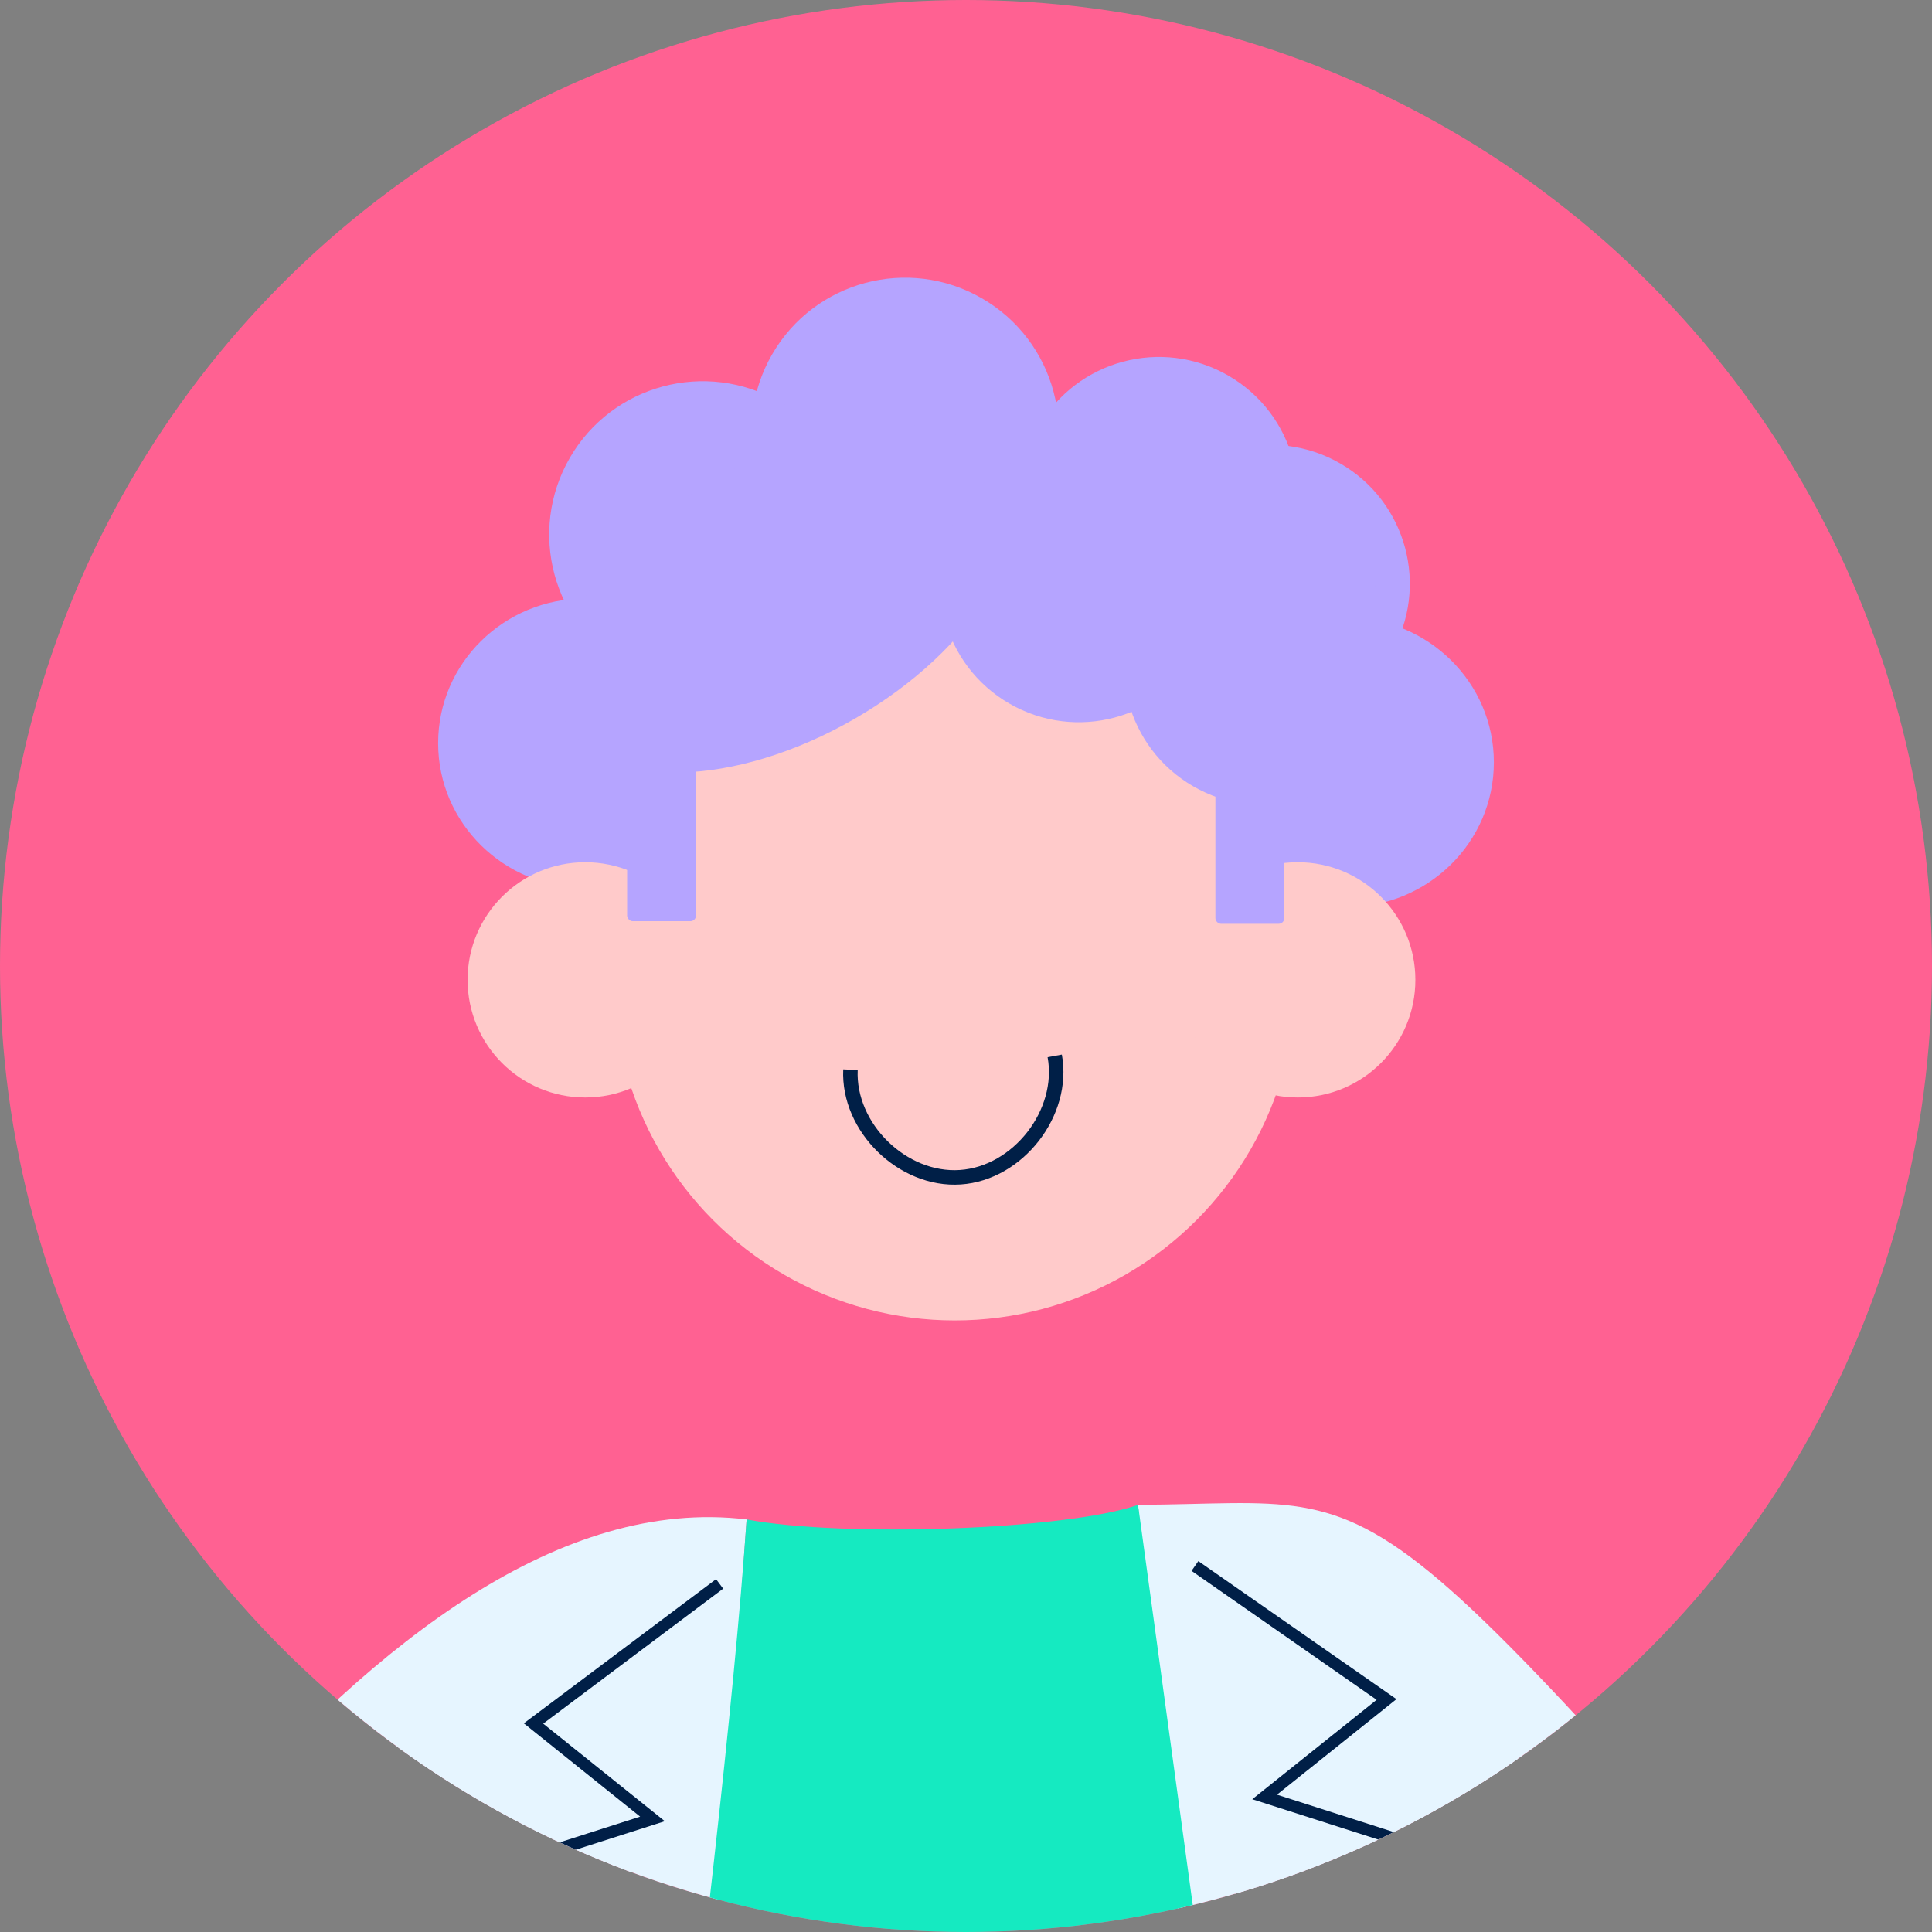
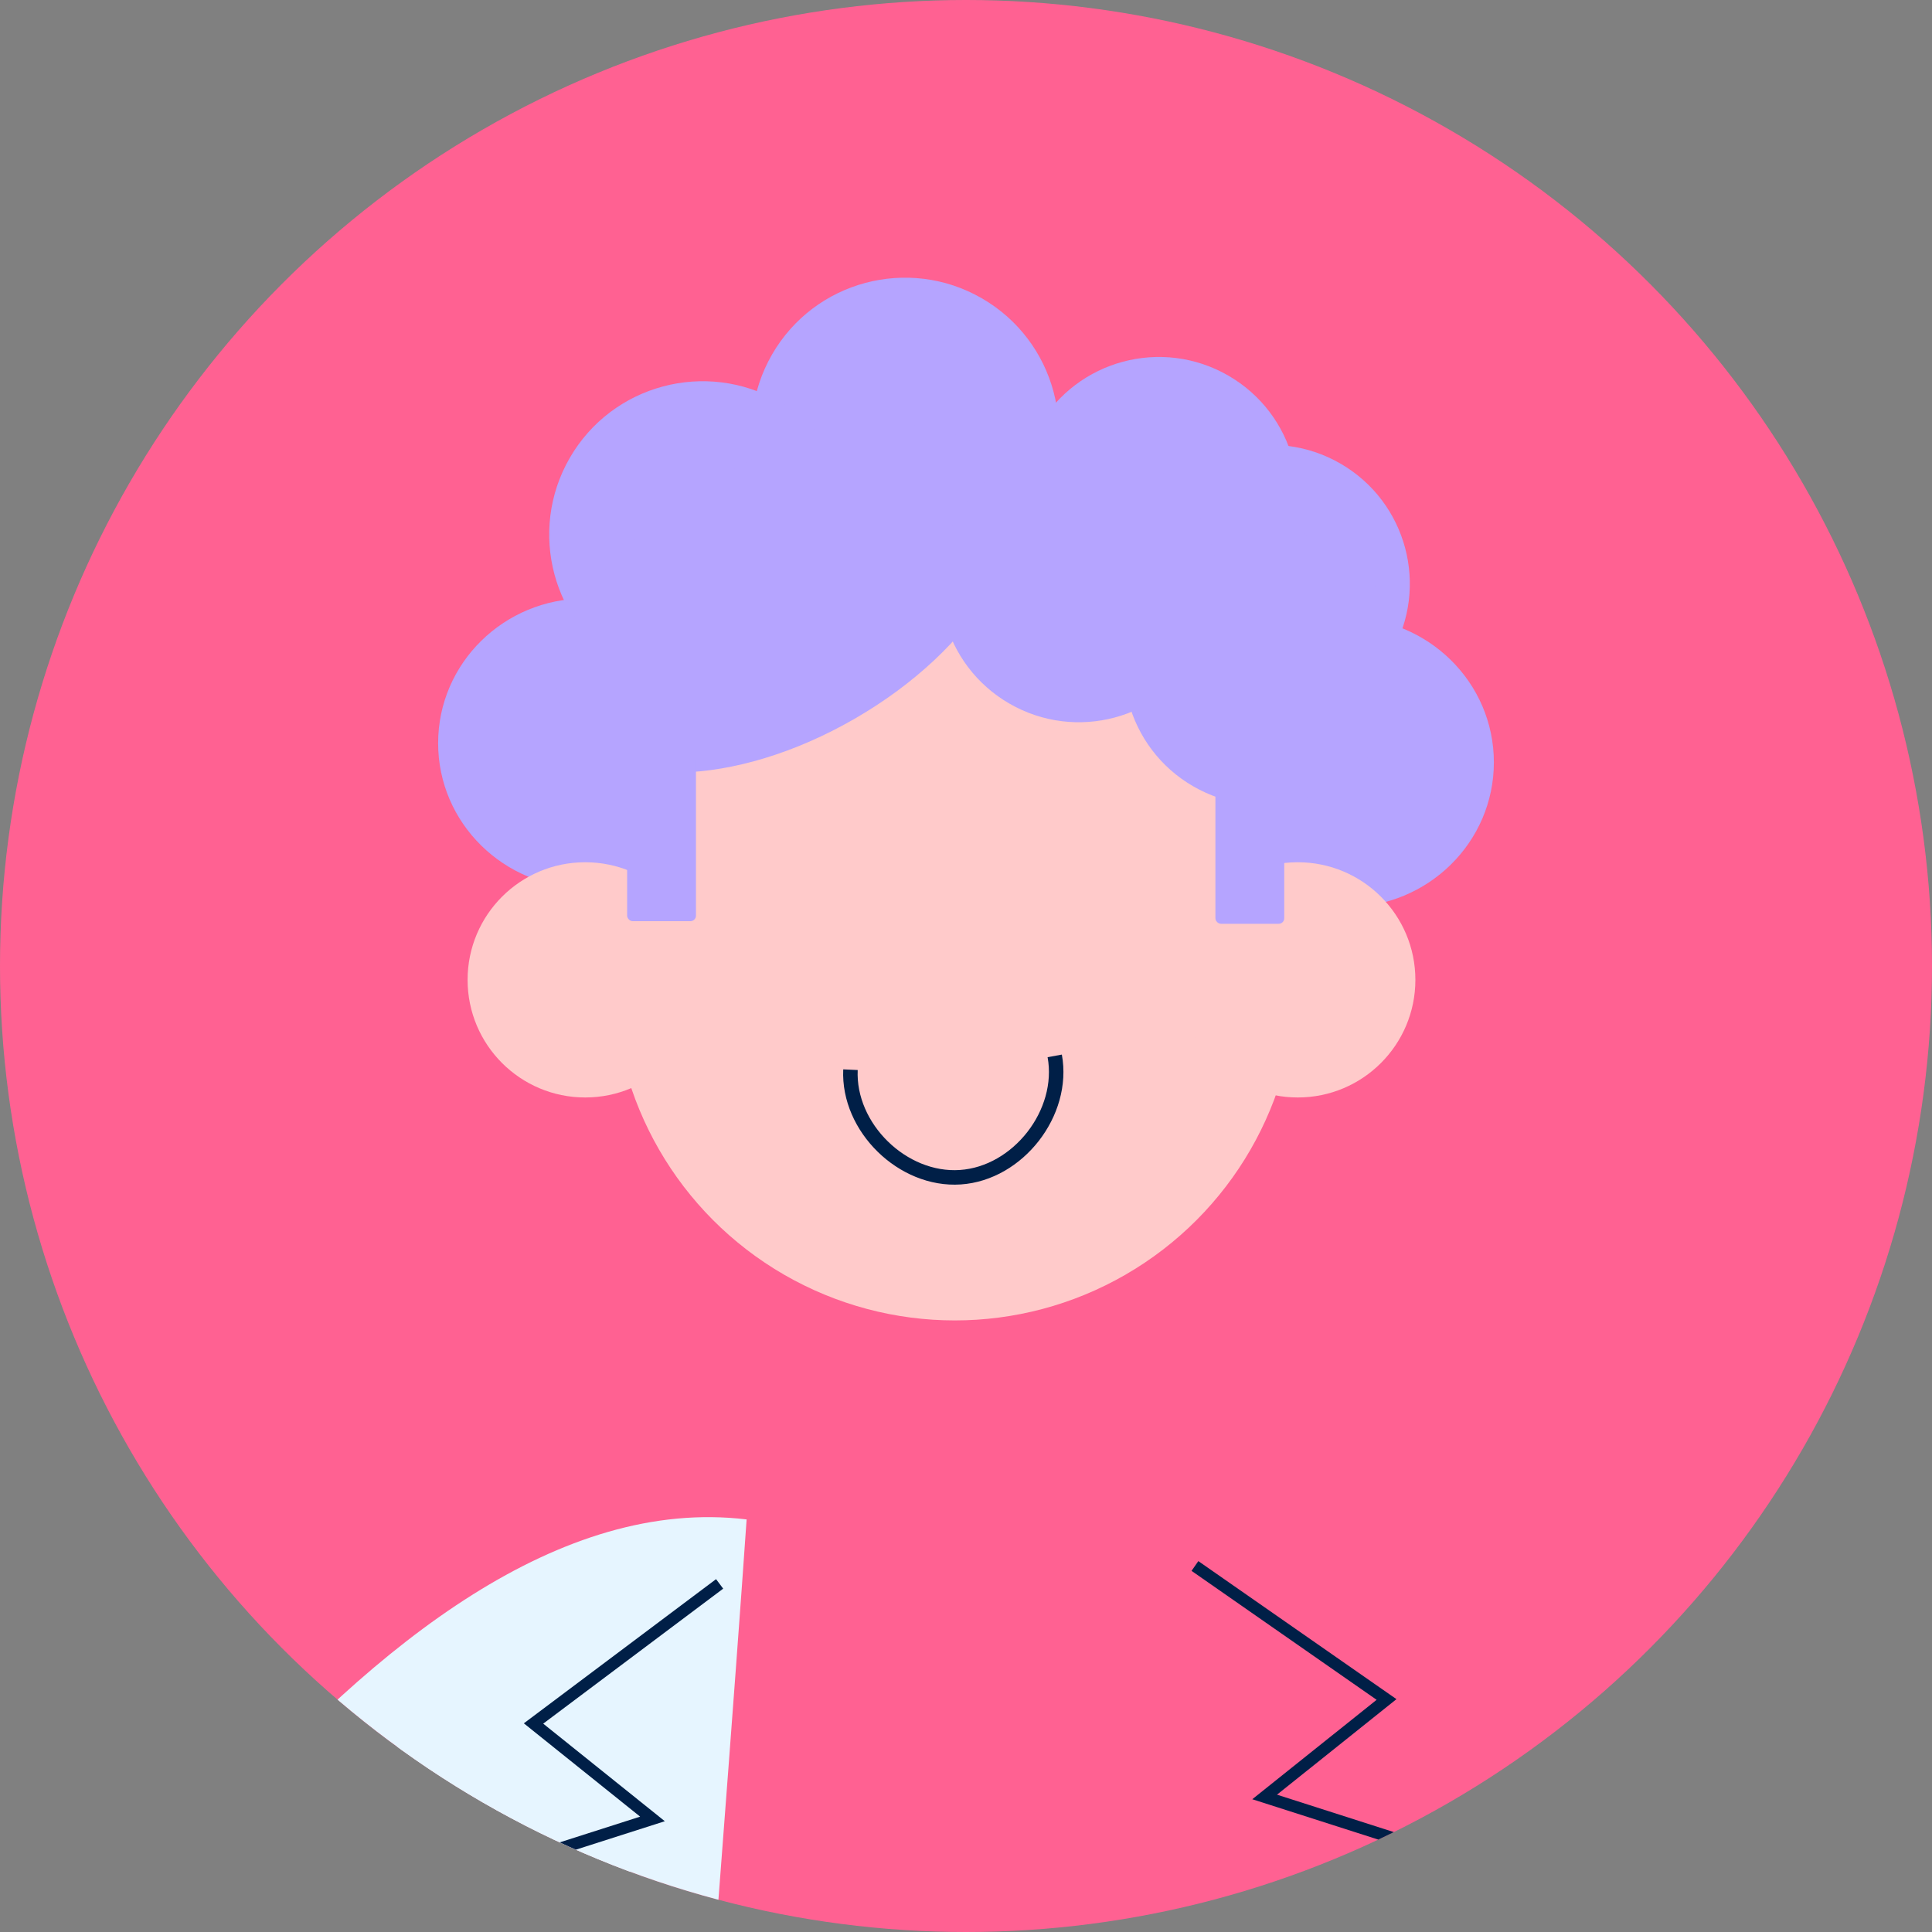
<svg xmlns="http://www.w3.org/2000/svg" id="Calque_2" data-name="Calque 2" viewBox="0 0 400 400">
  <rect x="0" y="0" width="400" height="400" fill="#808080" stroke="none" />
  <defs>
    <style>
      .cls-1 {
        fill: #ff6192;
      }

      .cls-1, .cls-2, .cls-3, .cls-4, .cls-5, .cls-6, .cls-7 {
        stroke-width: 0px;
      }

      .cls-8 {
        clip-path: url(#clippath);
      }

      .cls-2 {
        fill: #b5a4ff;
      }

      .cls-3 {
        fill: #ffcaca;
      }

      .cls-4, .cls-9, .cls-10 {
        fill: none;
      }

      .cls-9 {
        stroke-width: 2.46px;
      }

      .cls-9, .cls-10 {
        stroke: #001f47;
        stroke-miterlimit: 10;
      }

      .cls-5 {
        fill: #a89ecd;
      }

      .cls-10 {
        stroke-width: 3px;
      }

      .cls-6 {
        fill: #15eac1;
      }

      .cls-7 {
        fill: #e6f5ff;
      }
    </style>
    <clipPath id="clippath">
      <circle class="cls-4" cx="200" cy="200" r="200" />
    </clipPath>
  </defs>
  <g id="Calque_1-2" data-name="Calque 1">
    <g>
      <circle class="cls-1" cx="200" cy="200" r="200" />
      <g>
        <ellipse class="cls-5" cx="199.19" cy="168.19" rx="84.45" ry="83.09" />
        <ellipse class="cls-2" cx="121.16" cy="153.87" rx="30.45" ry="29.96" />
        <ellipse class="cls-2" cx="278.84" cy="157.83" rx="30.45" ry="29.96" />
        <circle class="cls-3" cx="197.68" cy="202.7" r="70.68" />
        <path class="cls-10" d="M176.08,221.47c-.55,11.96,10.8,23.07,22.75,22.26,11.95-.81,21.7-13.34,19.54-25.12" />
        <circle class="cls-3" cx="121.16" cy="202.87" r="24.35" />
        <circle class="cls-3" cx="268.69" cy="202.87" r="24.35" />
        <ellipse class="cls-2" cx="187.41" cy="89.28" rx="31.77" ry="31.81" transform="translate(16.38 206.94) rotate(-60)" />
        <ellipse class="cls-2" cx="145.51" cy="110.72" rx="31.77" ry="31.81" transform="translate(-23.13 181.37) rotate(-60)" />
        <ellipse class="cls-2" cx="239.96" cy="102.62" rx="28.7" ry="28.73" transform="translate(31.11 259.12) rotate(-60)" />
        <ellipse class="cls-2" cx="162.61" cy="123.91" rx="52.12" ry="28.73" transform="translate(-40.17 97.91) rotate(-30)" />
        <ellipse class="cls-2" cx="263.16" cy="120.82" rx="28.7" ry="28.73" transform="translate(26.95 288.32) rotate(-60)" />
        <ellipse class="cls-2" cx="261.4" cy="137.95" rx="28.7" ry="28.73" transform="translate(11.23 295.35) rotate(-60)" />
        <ellipse class="cls-2" cx="223.34" cy="120.82" rx="28.7" ry="28.73" transform="translate(7.04 253.83) rotate(-60)" />
        <rect class="cls-2" x="129.84" y="156.04" width="14.25" height="34.68" rx="1.14" ry="1.14" />
        <rect class="cls-2" x="251.64" y="156.58" width="14.25" height="34.68" rx="1.14" ry="1.14" />
      </g>
      <g class="cls-8">
        <g>
-           <path class="cls-7" d="M257.35,531.86l-21.74-220.29c63.25,19.41,120.44,89.04,165.33,192.84,4.75,11.93-143.6,27.45-143.6,27.45Z" />
+           <path class="cls-7" d="M257.35,531.86l-21.74-220.29Z" />
          <path class="cls-7" d="M154.58,314.58c-2.27,32.89-7.67,103.29-14.45,189.62,0,0-178.04,114.85-142.19,6.02,34.27-104.02,85.87-168.62,156.64-195.64Z" />
-           <path class="cls-6" d="M136.7,479.04c8.35-68.17,15.24-126.17,17.88-164.46,20.14,3.8,66.21,2.16,81.04-3.01l25.29,184.97s-130.21,15.61-124.21-17.5Z" />
          <path class="cls-7" d="M247.08,519.69l-234.84,52.41c-23.02-.91-47.58,1.98-57.5-18.81-9.92-20.79-5.8-46.77,7.98-65.24,40.42-54.2,114.93-182.7,191.85-173.47l-44.81,135.91,129.7-13.2,7.6,82.41Z" />
-           <path class="cls-7" d="M399.01,566.36c-2.71,0-5.43-.21-8.14-.65l-254.37-28.49,58.46-82.25,88.22-3.01c-18.45-15.37-15.29-10.18-23.35-12.58.04.01-2.95-18.19,2.97-19.06l-27.18-108.76c59.66-.3,39.28-14.36,202.03,168.69,14.53,16.34,17.22,40.04,6.72,59.22-9.17,16.75-26.68,26.89-45.36,26.89Z" />
          <polyline class="cls-9" points="247.4 324.22 287.07 351.86 261.83 372.04 303.83 385.49 291.11 455.88" />
          <polyline class="cls-9" points="109.78 450.49 94.01 389.73 135.09 376.59 110.46 356.83 148.99 327.93" />
        </g>
      </g>
    </g>
  </g>
</svg>